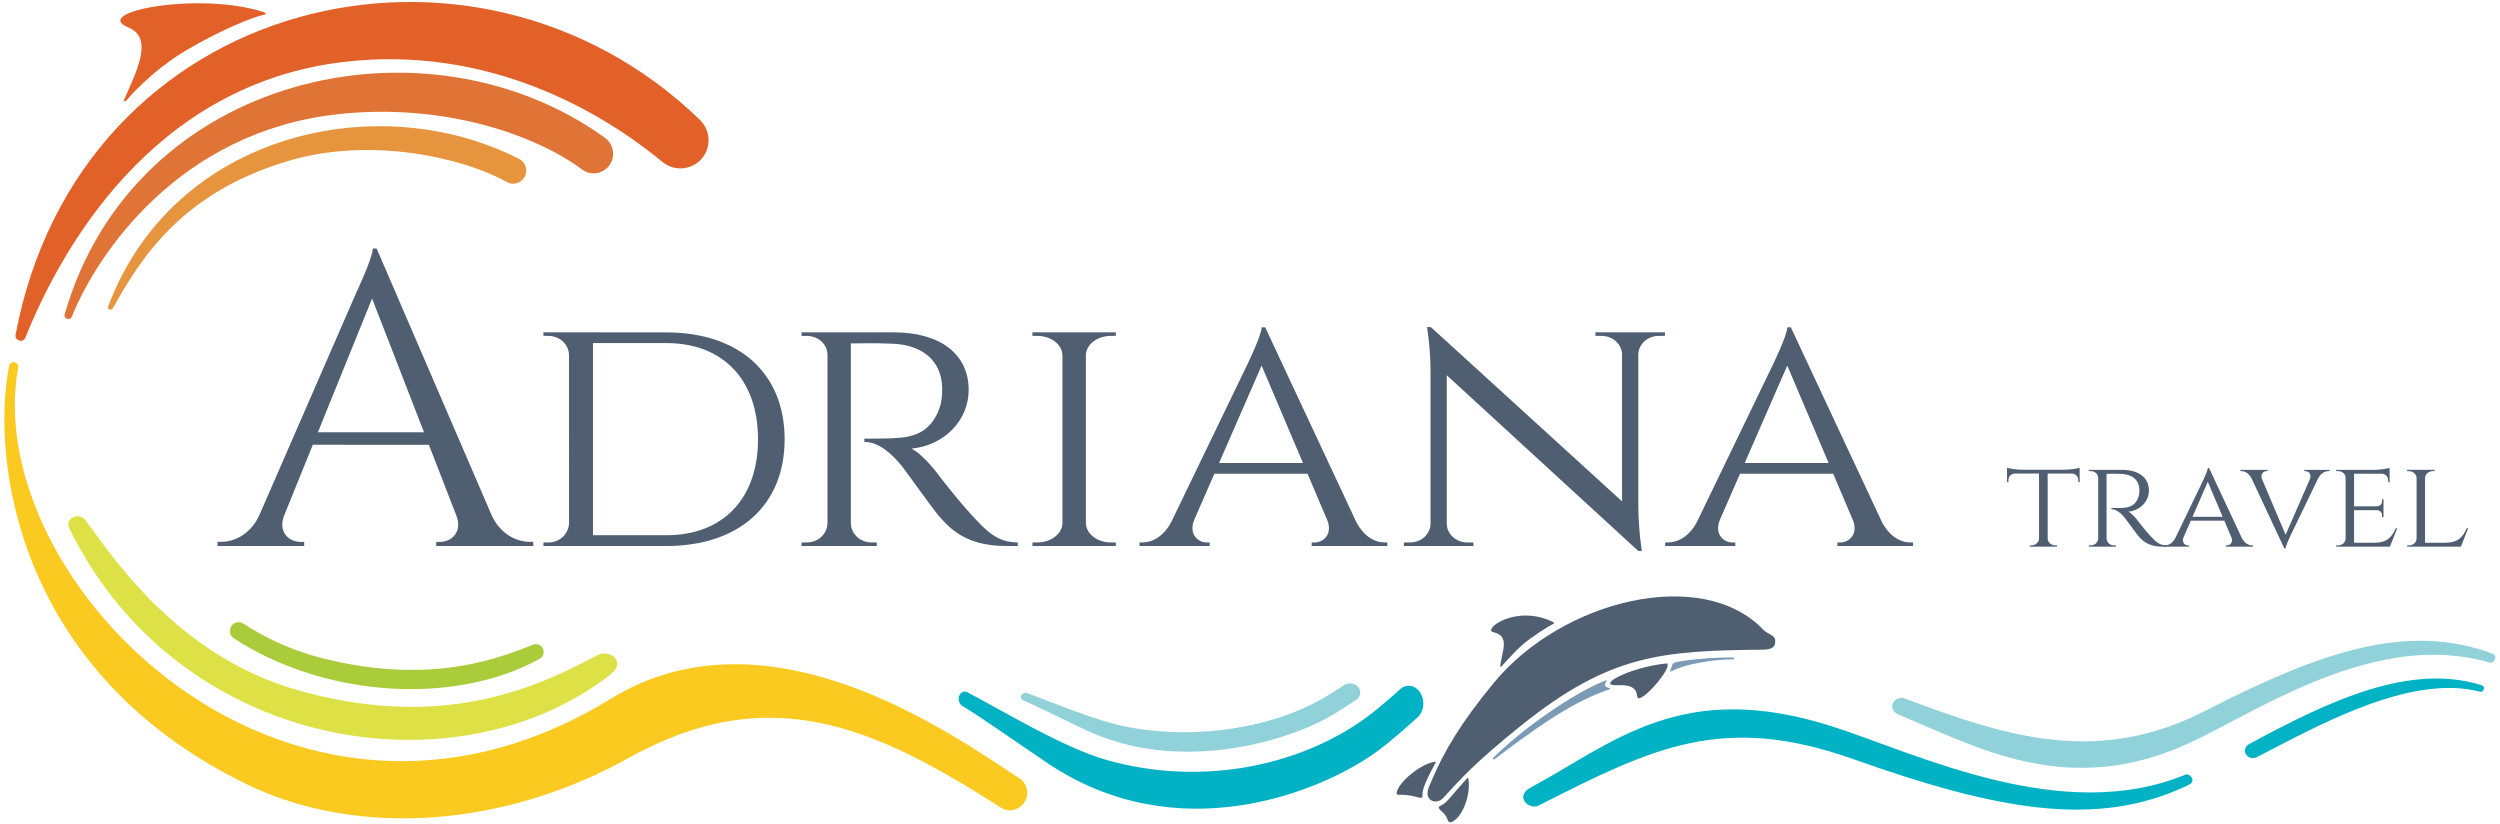
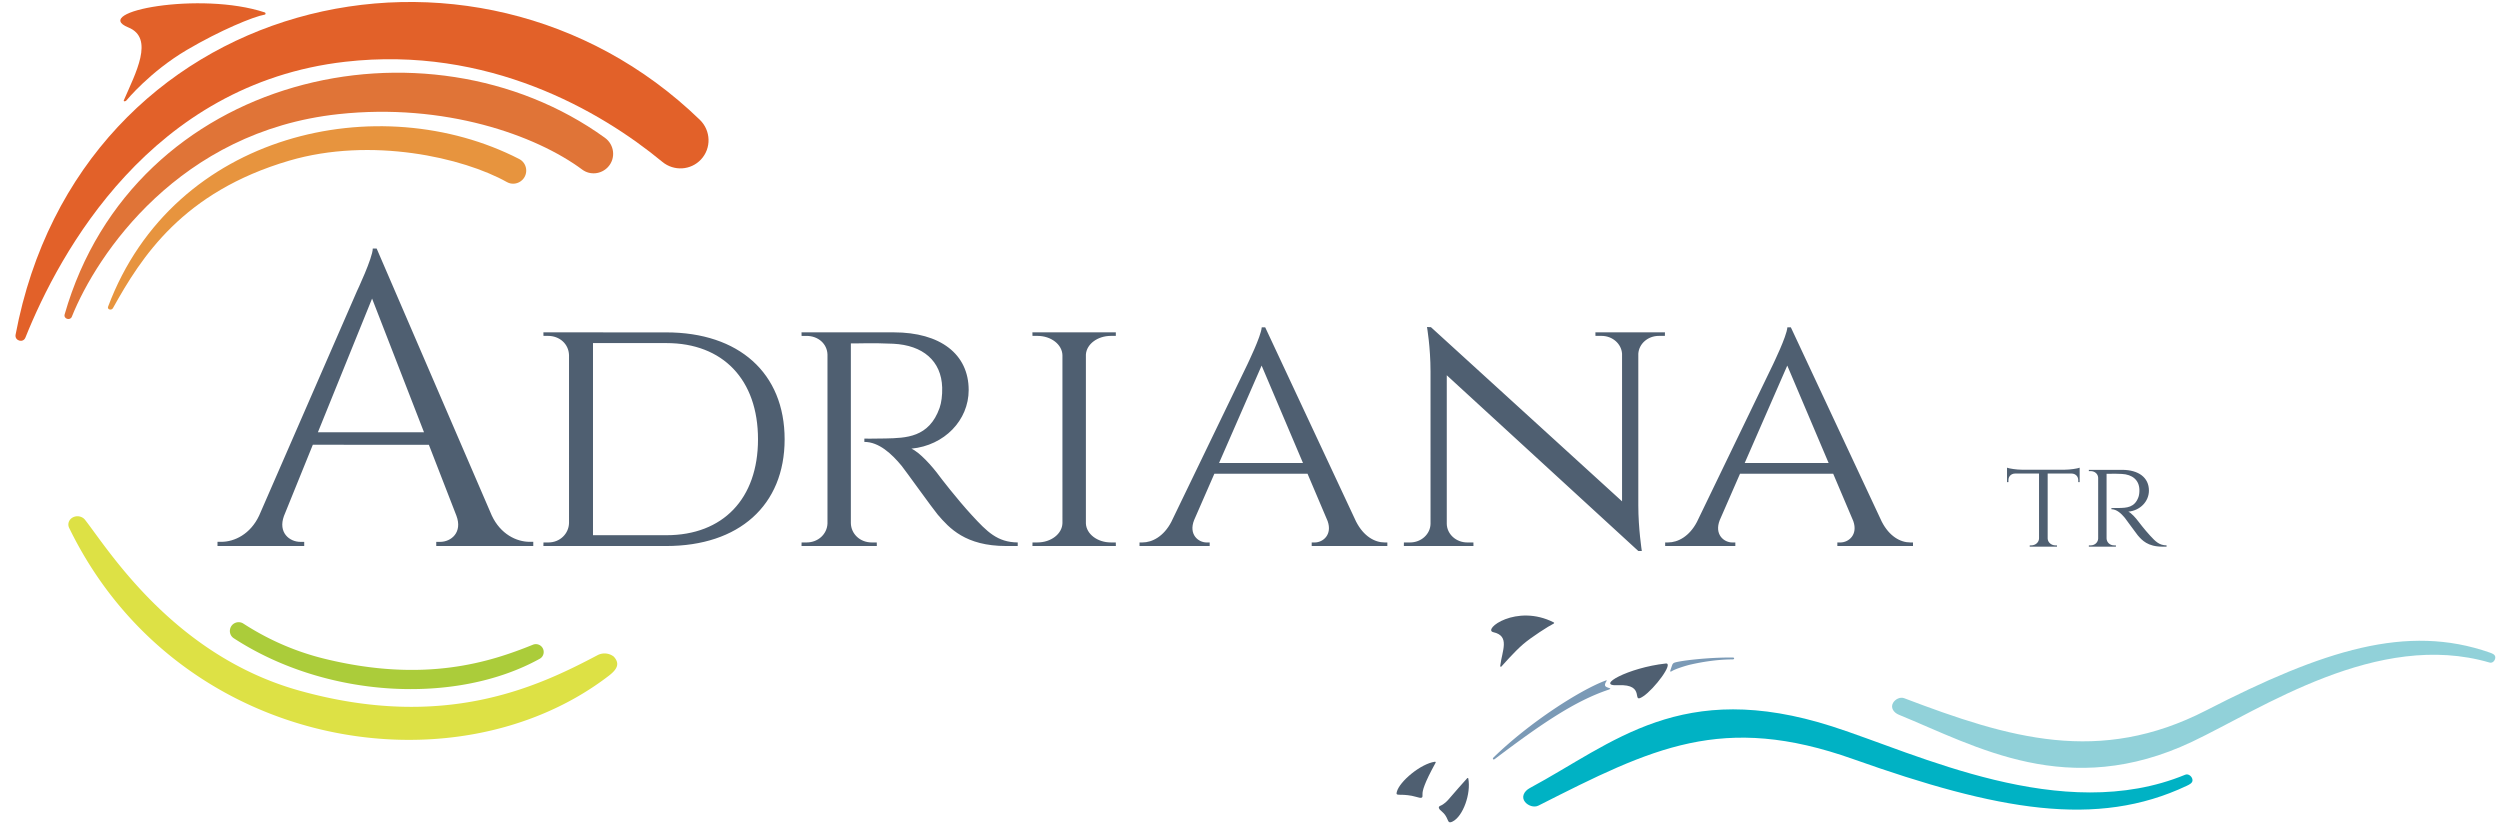
<svg xmlns="http://www.w3.org/2000/svg" width="461" height="152" viewBox="0 0 461 152">
  <g fill="none" fill-rule="evenodd">
    <path d="M78.187 79.71l-9.575-24.655L58.62 79.71h19.568zm12.505 15.367c1.607 3.42 4.545 4.836 6.98 4.836h.663v.77H80.446v-.762h.7c2.05 0 4.177-1.748 3.017-4.822l-5.08-13.084H57.684l-5.322 13.13c-1.12 3.045.996 4.776 3.037 4.776h.698v.761h-15.99v-.769h.716c2.415 0 5.352-1.415 6.958-4.83l18.016-41.339s2.942-6.223 2.942-7.912h.716l21.236 49.245zm18.656 3.615h13.538c10.427 0 16.889-6.72 16.889-17.682 0-11.002-6.464-17.745-16.889-17.745h-13.538v35.427zm13.505-37.4c13.392 0 21.832 7.493 21.832 19.717 0 12.199-8.44 19.676-21.832 19.676h-22.651l.012-.656h.903c2.141 0 3.75-1.61 3.81-3.565V65.478c-.07-2.072-1.749-3.542-3.881-3.542h-.831l-.012-.651 22.65.007zm41.964-.007c8.56 0 13.806 4 13.806 10.634 0 5.569-4.464 10.222-10.56 10.813 1.483.65 3.778 3.15 5.233 5.146-.011 0 3.134 4.116 5.942 7.16 2.763 2.996 4.665 4.957 8.43 4.989v.658h-2.138c-7.512 0-10.478-3.304-12.607-5.78-.77-.892-6.123-8.351-6.654-8.995-1.84-2.228-4.195-4.422-6.882-4.422v-.607c-.002 0 1.673.028 3.894-.027 3.756-.092 8.035-.128 9.982-5.647.325-.921.517-2.304.475-3.744-.143-4.92-3.568-7.81-9.032-8.077-3.816-.187-7.162-.023-7.808-.057v33.14c.042 1.973 1.674 3.56 3.858 3.56h.919l.012.656h-13.888l.013-.656h.916c2.148 0 3.769-1.54 3.858-3.472v-31.2c-.07-1.946-1.698-3.416-3.858-3.416h-.917l-.012-.657h17.018zm25.563 39.397l.012-.656h.906c2.525 0 4.564-1.586 4.615-3.556V65.497c-.05-1.973-2.09-3.56-4.619-3.56h-.906l-.012-.656h15.383v.656h-.915c-2.469 0-4.485 1.526-4.605 3.442v31.142c.08 1.947 2.113 3.505 4.61 3.505h.905l.012.656H190.38zm49.892-15.299l-7.63-17.97-7.851 17.97h15.48zm9.8 10.816c1.385 2.701 3.428 3.827 5.242 3.827h.513v.656h-13.95v-.65h.54c1.548 0 3.29-1.427 2.4-3.942l-3.71-8.738H223.93l-3.738 8.557c-1.037 2.63.748 4.123 2.333 4.123h.54v.651h-12.94v-.657h.54c1.806 0 3.93-1.117 5.324-3.792l14.059-29.106c-.02 0 2.474-5.046 2.614-6.764h.643L250.07 96.2zm56.945-34.917l-.01.657h-1.129c-2.012 0-3.656 1.453-3.774 3.285v28.002c0 4.231.646 8.378.646 8.378h-.647l-35.319-32.406v27.4c.038 1.9 1.716 3.431 3.781 3.431h1.13l.01.657h-12.837l.01-.657h1.13c2.066 0 3.74-1.53 3.78-3.43V68.503c0-4.484-.65-8.203-.65-8.203l.73.032 35.238 32.116V65.22c-.123-1.83-1.765-3.282-3.774-3.282h-1.13l-.01-.656h12.825zm30.185 24.101l-7.629-17.97-7.853 17.97h15.482zm9.8 10.816c1.385 2.701 3.428 3.827 5.241 3.827h.513v.656h-13.949v-.65h.54c1.55 0 3.29-1.427 2.4-3.942l-3.709-8.738H320.86l-3.737 8.557c-1.038 2.63.747 4.123 2.332 4.123h.54v.651h-12.94v-.657h.54c1.807 0 3.93-1.117 5.323-3.792l14.06-29.106c-.02 0 2.473-5.046 2.613-6.764h.643L347.001 96.2zm33.76-9.585c.97 0 2.303-.208 2.727-.371v2.659l-.26-.003v-.363c0-.663-.48-1.201-1.221-1.214h-4.418v11.995c.03.695.66 1.251 1.432 1.251h.283l.004.236h-5.032l.004-.236h.283c.783 0 1.418-.571 1.433-1.281V87.322h-4.421c-.742.013-1.221.551-1.221 1.214v.363l-.261.003v-2.659c.424.163 1.758.371 2.717.371h7.95zm10.537.025c3.078 0 4.963 1.438 4.963 3.823 0 2.002-1.604 3.675-3.796 3.888.533.233 1.358 1.133 1.882 1.849-.005 0 1.126 1.48 2.135 2.574.994 1.078 1.677 1.783 3.032 1.794v.237h-.77c-2.7 0-3.766-1.187-4.532-2.078-.276-.321-2.201-3.002-2.392-3.234-.661-.801-1.509-1.59-2.474-1.59v-.218s.601.01 1.4-.01c1.35-.033 2.888-.045 3.589-2.03.116-.331.185-.83.17-1.346-.051-1.77-1.282-2.808-3.246-2.904-1.373-.067-2.576-.008-2.808-.021v11.916c.016.708.601 1.279 1.387 1.279h.33l.005.236h-4.993l.004-.236h.33c.772 0 1.355-.554 1.386-1.248V88.103c-.024-.7-.609-1.23-1.386-1.23h-.33l-.005-.235h6.119z" fill="#4F5F71" />
-     <path d="M409.86 95.303l-2.742-6.46-2.823 6.46h5.566zm3.525 3.888c.497.97 1.232 1.376 1.884 1.376h.184v.236h-5.014v-.234h.193c.557 0 1.183-.512.863-1.417l-1.333-3.141h-6.177l-1.343 3.076c-.373.946.269 1.483.838 1.483h.194v.234h-4.651v-.237h.193c.649 0 1.413-.401 1.914-1.363l5.055-10.464c-.007 0 .889-1.814.94-2.432h.23l6.03 12.883zm16.179-12.553v.236h-.194c-.652 0-1.42.405-1.92 1.377l-5.048 10.45c.006 0-.89 1.815-.94 2.433h-.231l-6.026-12.88c-.498-.973-1.234-1.38-1.887-1.38h-.185v-.235h5.014v.233h-.194c-.56 0-1.166.52-.854 1.437l4.369 10.29 4.478-10.246c.372-.944-.27-1.481-.84-1.481h-.193v-.234h4.65zm11.139 14.167h-9.918l.005-.236h.335c.787 0 1.38-.557 1.409-1.254V88.11c0-.703-.616-1.236-1.41-1.236h-.335l-.004-.236h7.13c.983-.007 2.304-.21 2.728-.37v2.67l-.265-.001v-.364c0-.661-.481-1.2-1.224-1.213h-5.062v6.006h4.17c.678-.014.99-.457.99-1.002v-.3l.265-.003v3.316l-.265-.002v-.3c0-.53-.295-.964-.932-1.001h-4.228v6.006h3.817c2.346-.03 3.18-1.136 3.874-2.664h.265l-1.345 3.388zm14.43-3.389l-1.346 3.388h-9.918l.005-.237h.336c.787 0 1.38-.556 1.408-1.252V88.152c-.016-.709-.66-1.28-1.459-1.28h-.287l-.004-.236h5.058l-.004.237h-.287c-.796 0-1.442.57-1.458 1.276v11.931h3.82c2.343-.032 3.178-1.136 3.871-2.665h.265z" fill="#4F5F71" />
    <path d="M404.299 143.852c.015.519-.51.79-1.056 1.048-16.631 7.865-34.863 4.537-61.488-4.913-24.145-8.57-37.017-2.098-58.062 8.564-.83.42-1.925.006-2.468-.656-.737-.896-.227-1.987.878-2.581 15.377-8.266 27.915-20.278 55.773-11.356 15.59 4.994 42.357 18.28 65.08 8.9.645-.266 1.326.4 1.343.994" fill="#00B2C4" />
    <path d="M460.129 121.155c-.05-.465-.535-.654-1.037-.829-15.265-5.328-30.535-.493-52.272 10.67-19.713 10.122-36.28 5.132-55.683-2.245-.765-.29-1.656.191-2.043.838-.523.876.049 1.8 1.072 2.217 14.236 5.814 31.195 15.79 54.057 4.972 12.795-6.054 34.183-20.658 54.874-14.598.586.172 1.09-.493 1.032-1.025" fill="#91D1D9" />
-     <path d="M414.08 137.883c-.553 1.199.85 2.364 2.085 1.731 10.575-5.421 28.179-15.492 41.153-12.063.418.11.773-.344.734-.713-.035-.324-.372-.469-.732-.576-12.83-3.841-27.084 2.52-42.575 10.948-.29.158-.533.387-.665.673m-152.125-10.061c-.88-1.476-2.57-1.814-3.743-.753-1.555 1.406-3.715 3.298-5.61 4.741-12.056 9.183-30.542 13.4-48.427 8.362-8.069-2.274-19.024-8.97-25.82-12.536-.69-.362-1.455.152-1.563 1.041-.073.601.183 1.2.638 1.476 3.423 2.077 8.36 5.583 15.66 10.52 24.023 16.241 50.511 5.398 60.806-2.085 2.297-1.67 5.5-4.497 7.555-6.362 1.131-1.026 1.353-2.98.504-4.404z" fill="#00B2C4" />
-     <path d="M250.484 126.734c-.622-.77-1.85-.926-2.724-.347-1.155.767-2.759 1.801-4.164 2.593-8.935 5.037-22.498 7.532-35.49 5.113-5.864-1.092-13.772-4.488-18.686-6.282-.499-.182-1.065.101-1.156.574-.062.32.117.633.445.773 2.471 1.053 6.028 2.842 11.291 5.356 17.32 8.272 36.82 2.152 44.446-1.96 1.701-.917 4.08-2.46 5.608-3.478.841-.56 1.03-1.599.43-2.342" fill="#91D1D9" />
    <path d="M264.737 140.626c.04-.072-.044-.175-.126-.165-2.634.363-6.56 3.658-7.036 5.553-.096.382-.137.565.649.546.74-.018 1.954.09 2.817.358 1.267.393 1.304.208 1.269-.464-.032-.61.292-1.96 2.427-5.828m2.195 10.509c.19.462.321.652.92.357 1.942-.957 3.425-5.16 2.904-7.938-.017-.09-.143-.123-.207-.052-1.2 1.328-1.842 2.07-3.46 3.934-.205.236-.81.88-1.482 1.144-.54.211-.183.64-.056.764.422.412.93.689 1.381 1.791" fill="#4F5F71" />
-     <path d="M263.464 147.141c-.523-.785-.076-1.781.32-2.724 2.514-5.981 5.59-11.089 11.64-18.46 12.578-15.325 38.478-21.691 49.767-9.804.779.82 2.339.993 2.15 2.155.1 1.31-1.334 1.48-2.132 1.489-18.832.205-28.3.815-44.756 14.026-8.422 6.761-10.96 9.666-14.37 13.357-.731.792-2.013.871-2.62-.039" fill="#4F5F71" />
    <path d="M286.473 115.008c.104-.049.156-.177.06-.226-6.906-3.529-13.257 1.327-11.152 1.798 3.102.695 1.613 3.394 1.268 6.159-.033.264.157.29.262.108 0 0 2.337-2.669 3.98-4.077 1.473-1.263 4.69-3.336 5.582-3.762m20.693 7.342c1.545-.168-2.088 4.693-4.17 6.064-2.355 1.552.697-2.33-4.622-2.058-4.366.222 1.858-3.246 8.792-4.005" fill="#4F5F71" />
    <path d="M296.515 127.215c1.198-.406-.552-.25-.553-.898-.001-.597.724-1.052.01-.785-4.557 1.71-13.821 7.58-20.581 14.16-.225.218-.048.5.262.265 8.615-6.527 14.74-10.665 20.862-12.742m23.256-5.773c-.023.122-.166.155-.298.155-2.43 0-5.148.36-7.734.95-.908.206-2.792.811-3.377 1.173-.49.303-.383-.01-.3-.247.145-.42.243-.722.33-.934a.664.664 0 0 1 .282-.299c.631-.346 6.2-1.048 10.87-.99.147.001.242.067.227.192" fill="#7B9AB6" />
    <path d="M113.166 121.07c1.261 1.352.538 2.434-.913 3.548-28.507 21.888-79.583 13.678-99.502-27.275-.398-.82.055-1.766.971-2.058.714-.228 1.514.002 1.96.572 4.287 5.477 16.326 25.013 39.508 31.49 26.816 7.495 44.037-.741 55.005-6.536a2.77 2.77 0 0 1 2.971.259z" fill="#DDE145" />
    <path d="M100.009 119.414a1.441 1.441 0 0 0-1.738-.528c-7.842 3.172-19.864 7.129-38.383 2.6-5.963-1.458-10.934-3.86-15.008-6.494a1.597 1.597 0 0 0-1.391-.175c-1.268.432-1.5 2.148-.375 2.879 17.119 11.14 41.053 12.294 56.426 3.775.73-.405.937-1.365.469-2.057" fill="#ABCC3A" />
-     <path d="M188.577 148.353c1.328-1.453 1.064-3.739-.583-4.817-12.423-8.13-46.308-32.482-75.326-14.703C53.115 165.318-3.82 107.004 3.348 67.838c.213-1.157-1.435-1.487-1.666-.334-3.333 16.667 1.007 56.314 43.776 77.095 20.558 9.99 47.596 7.903 70.389-4.794 26.044-14.509 45.294-5.884 68.808 9.173 1.257.806 2.915.477 3.922-.625z" fill="#FACA21" />
    <path d="M129.048 22.09C87.422-18.203 14.705-.999 2.875 61.71c-.213 1.127 1.385 1.606 1.811.542 6.303-15.734 23.142-46.768 58.97-50.863 26.301-3.006 47.087 9.047 58.483 18.46 2.124 1.754 5.237 1.574 7.12-.438 1.951-2.083 1.84-5.337-.21-7.322" fill="#E26129" />
    <path d="M112.098 30.814c1.496-1.598 1.216-4.13-.559-5.411C78.635 1.643 24.647 13.52 11.92 57.98c-.235.815 1.01 1.212 1.325.425 4.63-11.558 19.832-34.195 49.165-37.358 19.588-2.113 36.398 3.876 44.958 10.23 1.453 1.078 3.493.858 4.73-.463z" fill="#E07437" />
    <path d="M96.34 33.153c1.134-1.15.844-3.088-.593-3.827-25.705-13.209-63.705-5.078-75.818 27.227-.198.526.625.755.898.264 5.25-9.44 12.858-21.418 32.5-27.19 15.136-4.447 32.1-.566 40.156 3.954.934.524 2.106.334 2.857-.428" fill="#E7943E" />
    <path d="M48.807 2.7c.211-.036.222-.342.017-.41-11.843-3.935-32.281-.115-25.163 2.767 4.873 1.973 1.316 8.46-.832 13.45-.104.243.336.224.488.005 0 0 4.345-5.304 11.147-9.307C40.592 5.6 46.745 3.054 48.807 2.7" fill="#E26129" />
  </g>
</svg>